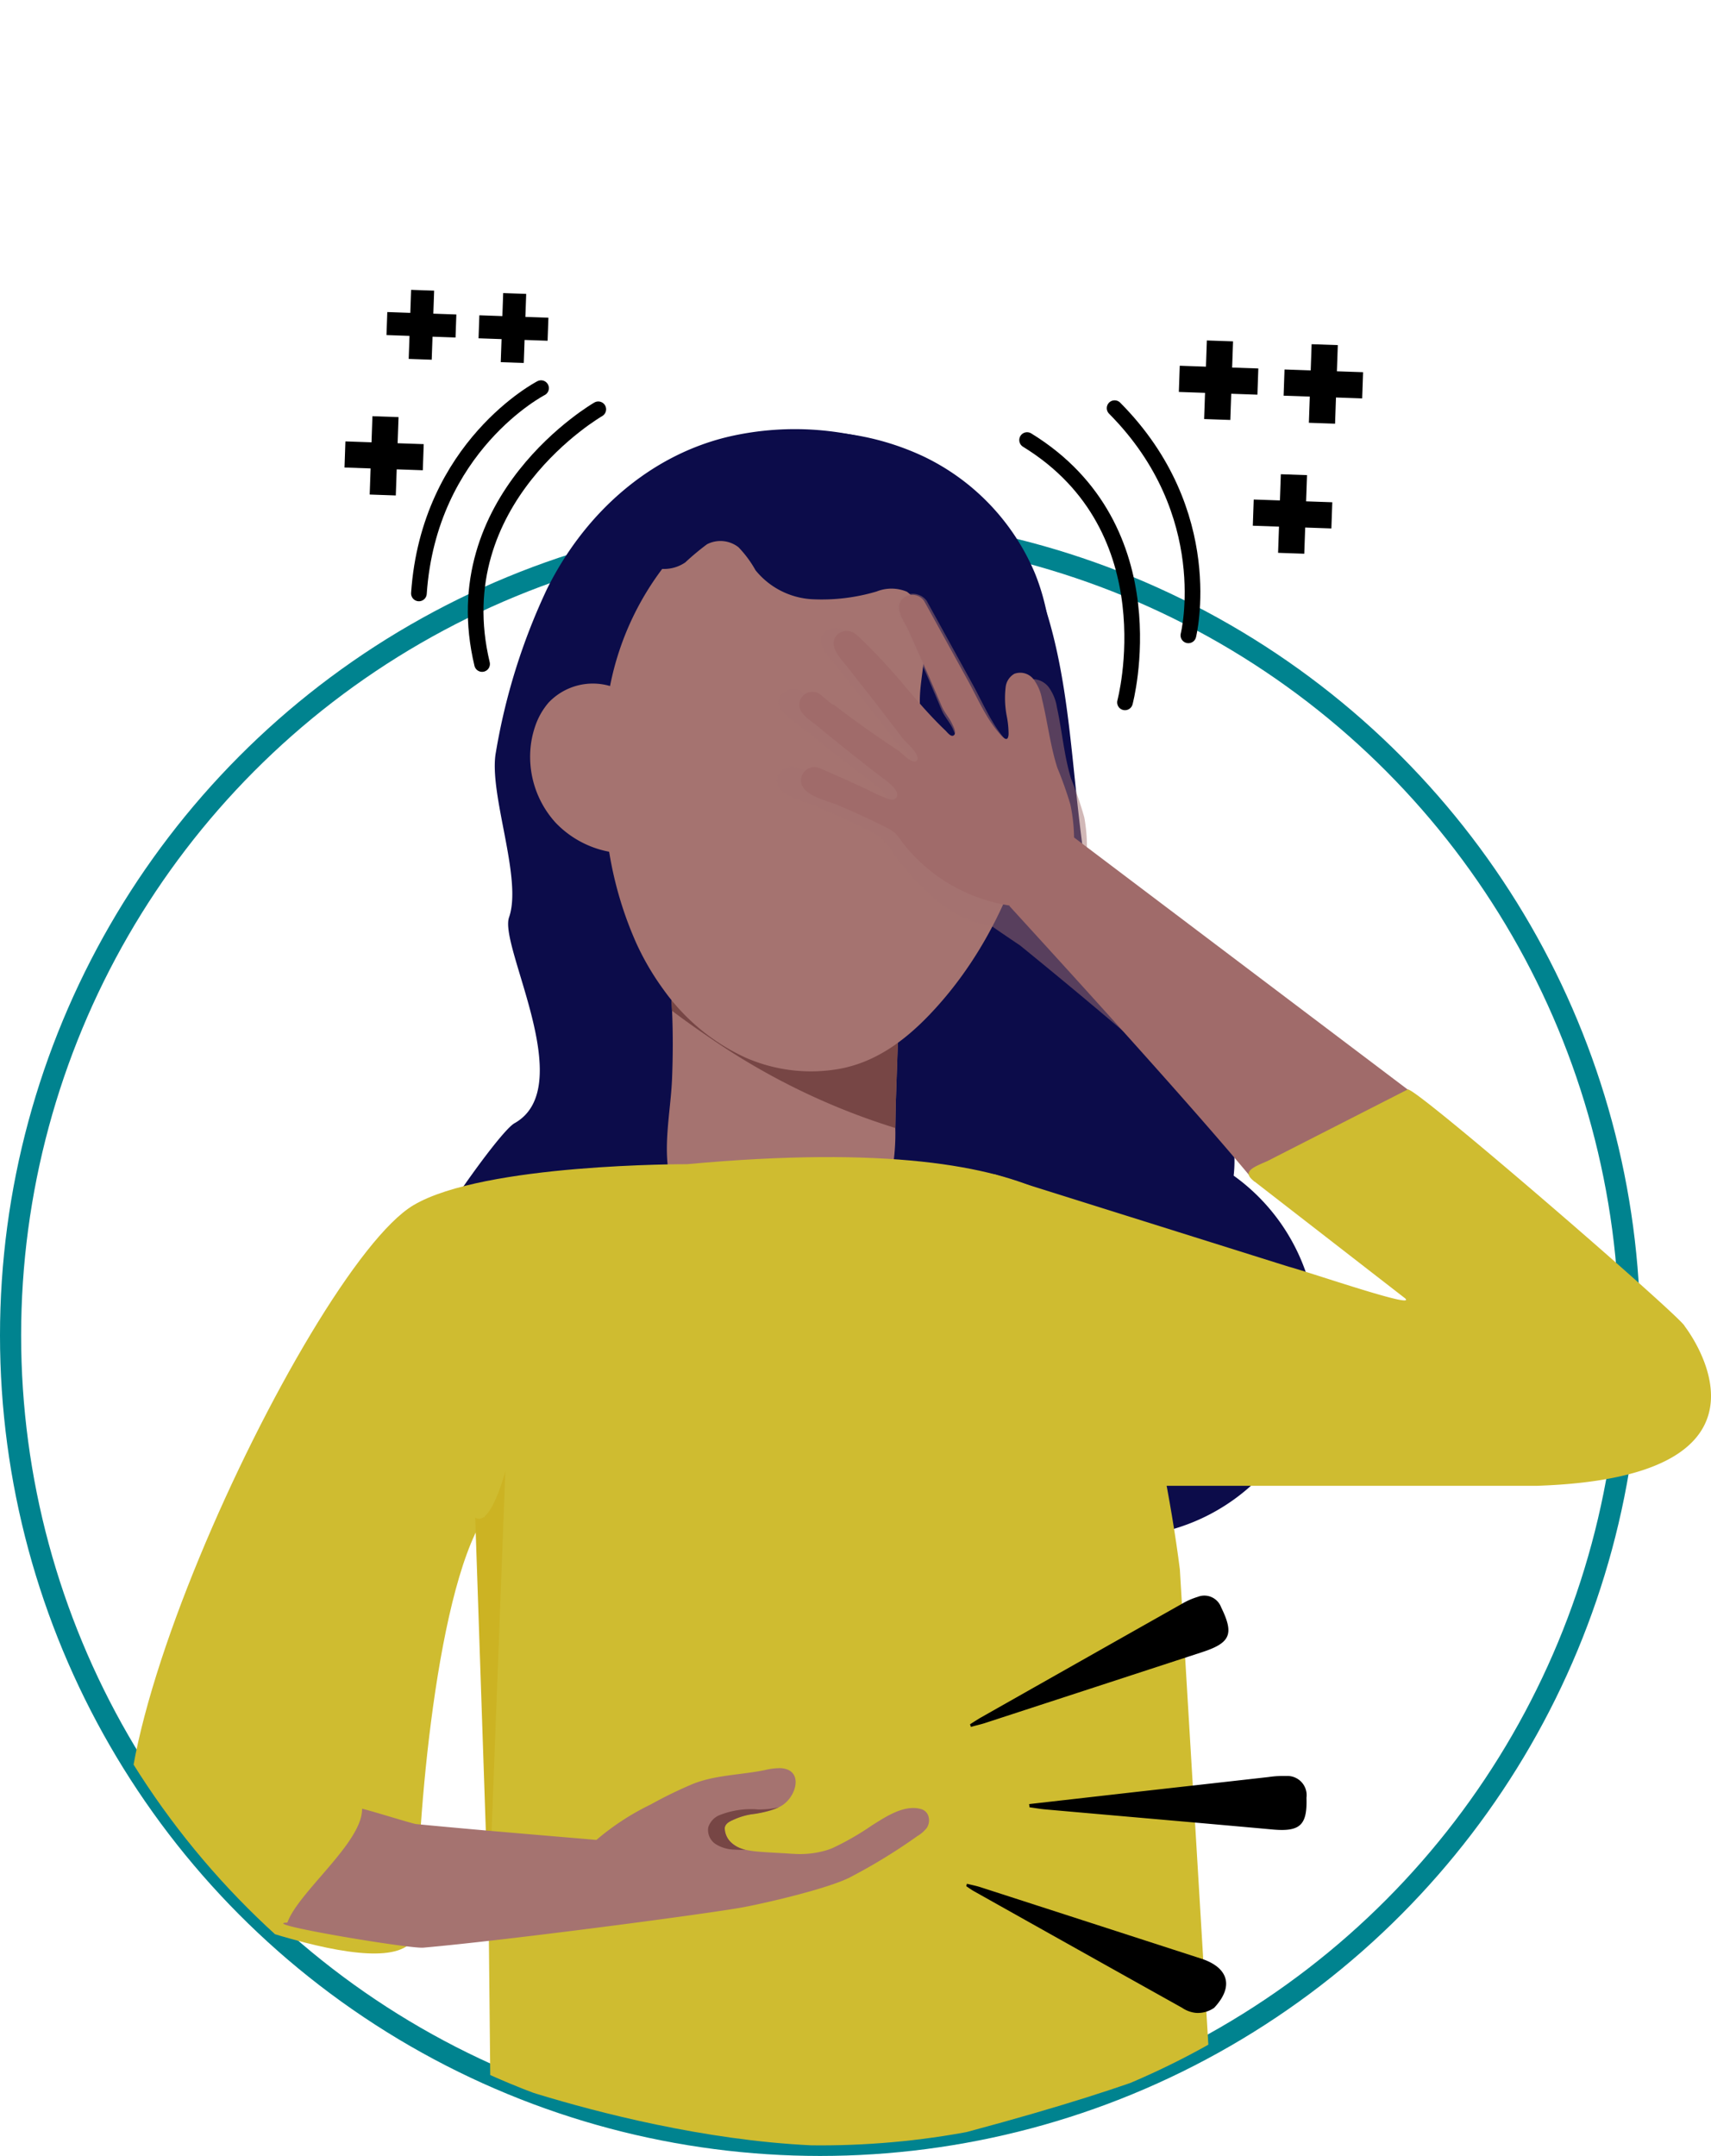
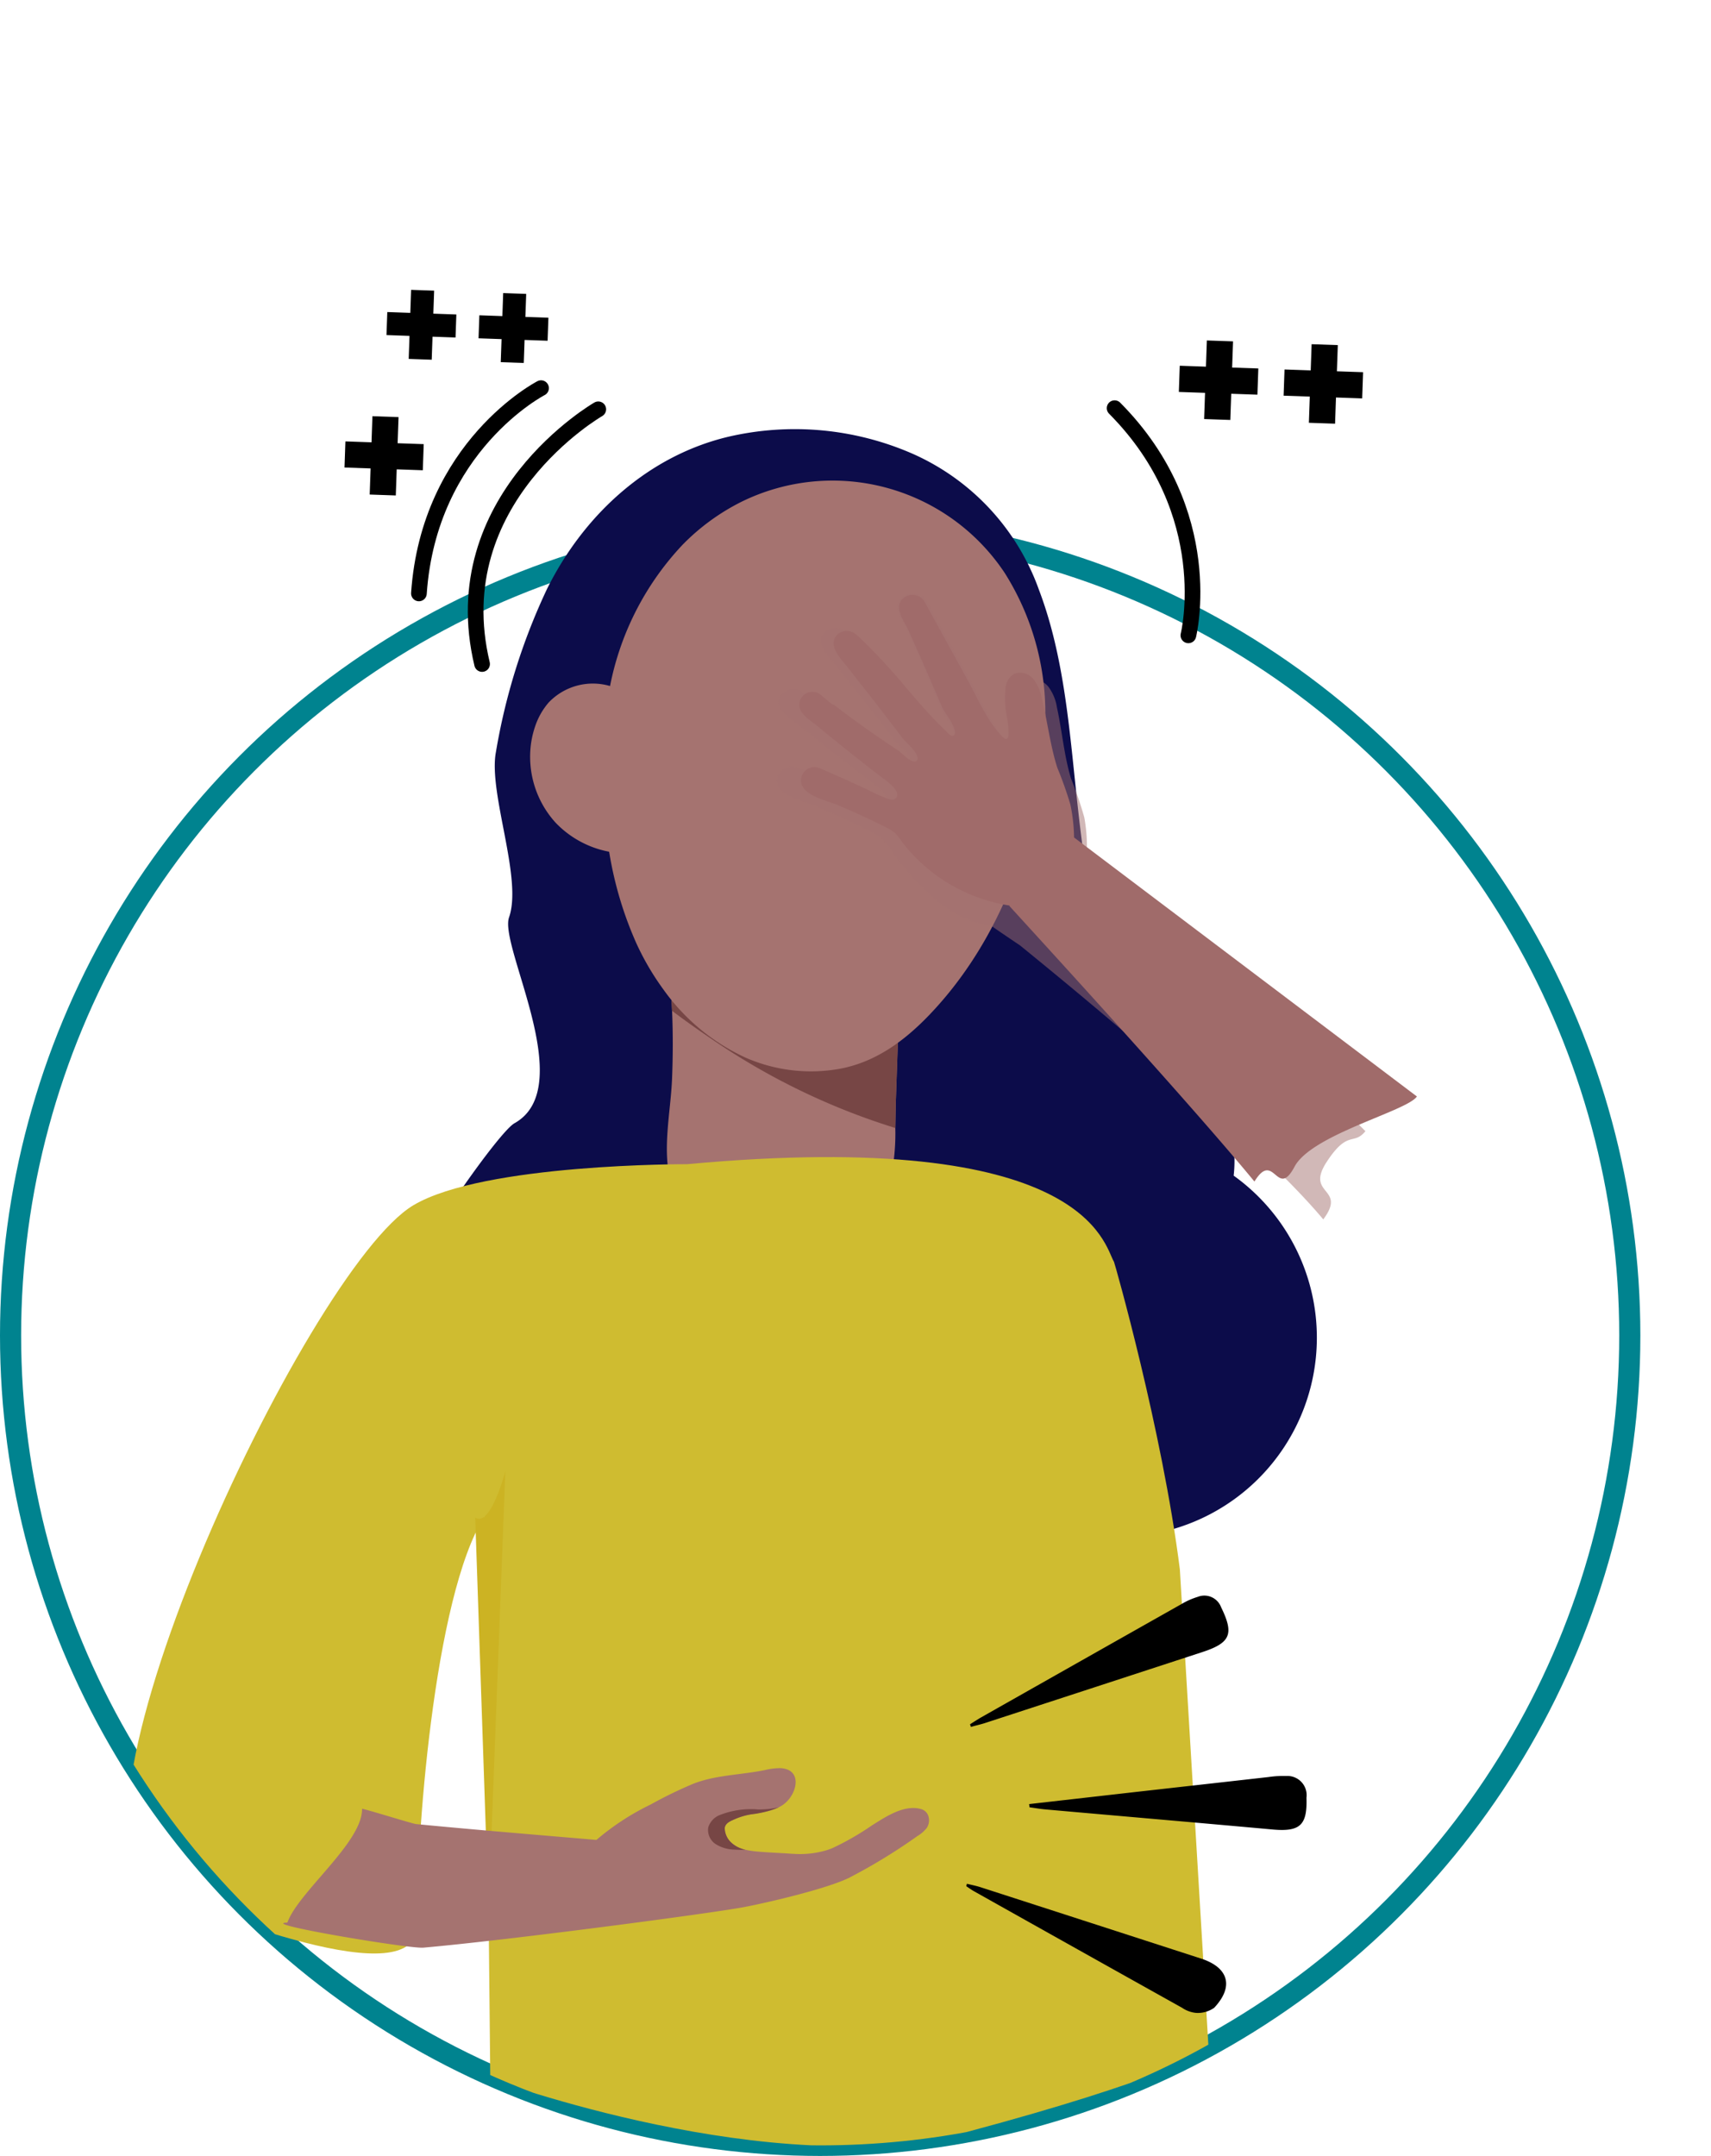
<svg xmlns="http://www.w3.org/2000/svg" width="187.86" height="236.623" viewBox="0 0 187.86 236.623">
  <defs>
    <clipPath id="clip-path">
      <path id="Ellipse_5381" data-name="Ellipse 5381" d="M1167.761,4861.883c49.094,0,98.324,40.165,94.866,146.57-1.594,49.068-39.8,88.893-88.892,88.893a88.893,88.893,0,0,1-88.892-88.893C1084.843,4959.36,1118.667,4861.883,1167.761,4861.883Z" fill="none" />
    </clipPath>
  </defs>
  <g id="Group_11378" data-name="Group 11378" transform="translate(-128.84 -1498.723)">
    <g id="Group_11334" data-name="Group 11334" transform="translate(0 345)">
      <g id="Group_10551" data-name="Group 10551" transform="translate(-954.843 -3708.16)">
        <circle id="Ellipse_5381-2" data-name="Ellipse 5381" cx="88.892" cy="88.892" r="88.892" transform="translate(1084.843 4919.562)" fill="none" stroke="#00838f" stroke-miterlimit="10" stroke-width="2.32" />
        <g id="Group_10550" data-name="Group 10550">
          <g id="Group_10549" data-name="Group 10549" clip-path="url(#clip-path)">
            <g id="Group_10548" data-name="Group 10548">
              <path id="Path_26199" data-name="Path 26199" d="M1219.134,4990.917a14.113,14.113,0,0,0-.005-3.221,11.012,11.012,0,0,0-3.517-7.056c-1.769-1.555-4-2.394-5.8-3.9a15.237,15.237,0,0,1-4.347-6.873,67.242,67.242,0,0,1-2.27-10.613c-.63-3.852-1.074-7.738-1.478-11.626-.738-7.088-1.437-14.382-3.967-21.023a25.824,25.824,0,0,0-13.859-14.918,32.3,32.3,0,0,0-20.246-1.867c-8.61,2.046-15.758,8.341-19.917,16.735a68.383,68.383,0,0,0-5.6,17.892c-.837,4.5,2.952,13.823,1.446,18.118-1.124,3.2,7.672,18.646.592,22.6-3.19,1.785-32.263,44.725-18.273,45.219a25.263,25.263,0,0,0,10.453-1.857c.874.559,6.47-2.235,7.412-1.782,1.507,12.708,7.4,26.072,20.589,26.537a26.262,26.262,0,0,0,16.335-4.954,21.158,21.158,0,0,0,25.4-18.186,21.875,21.875,0,0,0,17.053-39.227Z" fill="#0c0c4a" />
              <path id="Path_26200" data-name="Path 26200" d="M1140.907,5039.909l-.166-.791c-.789-7.252-1.546-14.221-1.711-15.806v0l1.282-6.513a47.553,47.553,0,0,0,1.3-11.582C1142.42,5016.8,1143.147,5028.524,1140.907,5039.909Z" fill="#cfbc30" />
              <path id="Path_26201" data-name="Path 26201" d="M1180.94,4993.312c-1.626,4.629-6.589,5.552-10.935,5.35-4.8-.221-11.1-1.552-12.628-6.866-1.048-3.664-.055-7.795.094-11.528.1-2.481.11-4.969,0-7.45q-.1-2.286-.346-4.564-.2-1.836-.476-3.668-.186-1.231-.406-2.454c-.1-.569-.728-2.117-.059-2.486.62-.339,1.828.777,2.324,1.1a177.585,177.585,0,0,0,22.844,12.536,1.28,1.28,0,0,1,.964,1.535q-.133,3.909-.269,7.822c-.033,1.013-.041,2.031-.063,3.045A23.855,23.855,0,0,1,1180.94,4993.312Z" fill="#a57370" />
              <path id="Path_26202" data-name="Path 26202" d="M1181.98,4985.684a74.741,74.741,0,0,1-19.476-9.3c-1.663-1.121-3.376-2.308-5.037-3.565q-.1-2.286-.346-4.564-.2-1.836-.476-3.668-.186-1.231-.406-2.454c-.1-.569-.728-2.117-.059-2.486.62-.339,1.828.777,2.324,1.1a177.585,177.585,0,0,0,22.844,12.536,1.28,1.28,0,0,1,.964,1.535q-.133,3.909-.269,7.822C1182.01,4983.652,1182,4984.67,1181.98,4985.684Z" fill="#774645" />
              <g id="Group_10546" data-name="Group 10546">
                <path id="Path_26203" data-name="Path 26203" d="M1185.727,4973.264c-2.727,2.846-5.87,5.174-9.811,5.916a17.851,17.851,0,0,1-10.45-1.252,22.707,22.707,0,0,1-8.94-7.44,29.025,29.025,0,0,1-2.975-5.078,40.352,40.352,0,0,1-2.943-9.784,50.046,50.046,0,0,1-.2-16.949,31.356,31.356,0,0,1,8.24-17.027,24.108,24.108,0,0,1,6.455-4.7,22.687,22.687,0,0,1,28.886,7.806,28.853,28.853,0,0,1,4.434,16.846,53.678,53.678,0,0,1-.525,5.577C1196.482,4956.8,1192.442,4966.25,1185.727,4973.264Z" fill="#a57370" />
                <path id="Path_26204" data-name="Path 26204" d="M1155.029,4955.277a10.931,10.931,0,0,1-10.343-3.1,10.751,10.751,0,0,1-2.676-8.843,10.3,10.3,0,0,1,.414-1.685,7.8,7.8,0,0,1,1.484-2.645,6.7,6.7,0,0,1,6.9-1.782,7.74,7.74,0,0,1,4.935,5.3l-.277,4.906Z" fill="#a57370" />
              </g>
-               <path id="Path_26205" data-name="Path 26205" d="M1149.827,4926.195c.933-1.34,2.209-2.842,3.828-2.628a9.887,9.887,0,0,1,1.7.572,4.137,4.137,0,0,0,3.567-.528,27.605,27.605,0,0,1,2.385-1.991,3.218,3.218,0,0,1,3.457.322,12.182,12.182,0,0,1,1.873,2.529,8.61,8.61,0,0,0,6.2,3.18,21.122,21.122,0,0,0,7.1-.852,4.376,4.376,0,0,1,3.319.028,3.47,3.47,0,0,1,1.322,1.908,13.666,13.666,0,0,1,.494,5.981c-.263,2.421-.871,5.028.279,7.174a4.932,4.932,0,0,0,4.173,2.548c1.6.029,3.1-.729,4.66-1.1s3.493-.185,4.337,1.177c.93-6.586,1.3-13.5-1.189-19.668a24.914,24.914,0,0,0-12.262-12.874,28.889,28.889,0,0,0-17.748-2.2,22.374,22.374,0,0,0-6.5,2.191C1155.646,4914.753,1151.917,4920.707,1149.827,4926.195Z" fill="#0c0c4a" />
              <path id="Path_26206" data-name="Path 26206" d="M1233.343,4902.735l-2.875-.1.1-2.875-2.875-.1-.1,2.875-2.875-.1-.1,2.875,2.875.1-.1,2.875,2.875.1.1-2.875,2.875.1Z" />
-               <path id="Path_26207" data-name="Path 26207" d="M1227.187,4914.032l-2.875-.1-.1,2.875-2.875-.1-.1,2.875,2.875.1-.1,2.875,2.875.1.1-2.875,2.875.1.1-2.875-2.875-.1Z" />
              <path id="Path_26208" data-name="Path 26208" d="M1221.741,4905.2l.1-2.875-2.875-.1.1-2.875-2.875-.1-.1,2.875-2.875-.1-.1,2.875,2.875.1-.1,2.875,2.875.1.1-2.875Z" />
              <path id="Path_26209" data-name="Path 26209" d="M1128.556,4901.274l2.527.089.089-2.527,2.527.089.089-2.527-2.527-.089.089-2.526-2.527-.089-.089,2.527-2.527-.089-.089,2.527,2.527.089Z" />
              <path id="Path_26210" data-name="Path 26210" d="M1127.44,4907.662l-2.866-.1-.1,2.866-2.866-.1-.1,2.867,2.866.1-.1,2.866,2.866.1.1-2.866,2.866.1.1-2.866-2.866-.1Z" />
              <path id="Path_26211" data-name="Path 26211" d="M1138.663,4901.631l2.527.089.089-2.527,2.527.089.089-2.527-2.527-.089.089-2.527-2.527-.089-.089,2.526-2.527-.089-.089,2.526,2.527.089Z" />
              <path id="Path_26212" data-name="Path 26212" d="M1149.371,4906.805s-17.1,9.834-12.757,27.956" fill="none" stroke="#000" stroke-linecap="round" stroke-linejoin="round" stroke-width="1.72" />
-               <path id="Path_26213" data-name="Path 26213" d="M1207.2,4938.97s5.138-19.046-10.747-28.789" fill="none" stroke="#000" stroke-linecap="round" stroke-miterlimit="10" stroke-width="1.72" />
              <path id="Path_26214" data-name="Path 26214" d="M1214.162,4931.616s3.343-13.424-8.1-24.936" fill="none" stroke="#000" stroke-linecap="round" stroke-miterlimit="10" stroke-width="1.72" />
              <path id="Path_26215" data-name="Path 26215" d="M1143.087,4904.482s-12.3,6.335-13.409,22.532" fill="none" stroke="#000" stroke-linecap="round" stroke-linejoin="round" stroke-width="1.72" />
              <path id="Path_26216" data-name="Path 26216" d="M1185.432,4927.833c.011.013,5.071,9.21,5.071,9.21.745,1.36,1.384,2.766,2.192,4.1a14,14,0,0,0,1.382,1.932c.479.552,1.135,1.282,1.254.241a9.323,9.323,0,0,0-.138-2.093,9.65,9.65,0,0,1,.031-3.287,2.026,2.026,0,0,1,1.159-1.421,2.26,2.26,0,0,1,2.343.666c.018.022.04.045.059.068a5.036,5.036,0,0,1,.945,2.282c.572,2.577.776,5.27,1.547,7.8a40.644,40.644,0,0,1,1.456,4.266,17.77,17.77,0,0,1,.281,3.726l30.585,30.711c-1.318,1.612-1.911-.205-4.252,3.374-2.406,3.678,2.275,2.768-.375,6.307-8.441-10.1-33.282-30.03-33.256-30.043,0,0-3.11-2.088-3.075-2.107-5.158-.839-8.63-4.892-11.311-8.636a5.8,5.8,0,0,0-.895-1.086,5.208,5.208,0,0,0-.962-.59q-2.981-1.513-6.078-2.822c-1.294-.548-4.359-1.217-4.437-2.831a1.682,1.682,0,0,1,2.386-1.425q3,1.307,5.957,2.7a19.706,19.706,0,0,0,2.22,1.014c.245.082.827.337,1.092.2,1.359-.7-1.249-2.38-1.807-2.8q-1.575-1.2-3.129-2.407c-1.473-1.146-2.922-2.3-4.363-3.475-.9-.737-2.644-1.668-2.039-2.984a1.753,1.753,0,0,1,2.606-.552c.453.379.908.749,1.363,1.119a1.793,1.793,0,0,1,.487.263q2.492,1.881,5.084,3.639c.864.586,1.731,1.169,2.6,1.741.367.241,1.715,1.7,2.23,1.188.593-.588-1.337-2.171-1.655-2.577-.9-1.168-1.809-2.334-2.71-3.5-1.211-1.565-2.483-3.086-3.688-4.65-.747-.972-2.6-2.622-1.38-3.822a1.874,1.874,0,0,1,2.513.027,2.057,2.057,0,0,1,.278.213,72.385,72.385,0,0,1,5.965,6.335c.93,1.071,1.87,2.134,2.858,3.161.512.53,1.032,1.05,1.576,1.556.222.207.67.835,1.047.578.36-.251-.024-.977-.141-1.245-.321-.724-.927-1.361-1.228-2.07-.51-1.217-1.032-2.438-1.552-3.652q-1.1-2.541-2.213-5.076c-.444-1.009-1.7-2.52-.692-3.555A1.9,1.9,0,0,1,1185.432,4927.833Z" fill="#a57370" opacity="0.5" style="mix-blend-mode: multiply;isolation: isolate" />
              <path id="Path_26217" data-name="Path 26217" d="M1185.157,4927.861c.01.012,4.8,8.72,4.8,8.72.706,1.287,1.321,2.623,2.079,3.88a13.711,13.711,0,0,0,1.284,1.817c.441.515,1.042,1.2,1.1.184a10.13,10.13,0,0,0-.208-2.021,10.411,10.411,0,0,1-.109-3.185,1.941,1.941,0,0,1,.95-1.421,1.844,1.844,0,0,1,2.068.553c.017.021.037.042.055.064a5.181,5.181,0,0,1,.917,2.172c.606,2.474.9,5.073,1.672,7.5a42.419,42.419,0,0,1,1.446,4.074,19.2,19.2,0,0,1,.4,3.6l37.641,28.428c-1.08,1.613-11.546,4.153-13.437,7.71-1.942,3.655-2.238-1.9-4.4,1.627-7.771-9.446-26.938-30.246-26.916-30.261l.047-.031a18.472,18.472,0,0,1-11.838-7,5.515,5.515,0,0,0-.825-1.017,4.447,4.447,0,0,0-.862-.534q-2.66-1.348-5.411-2.5c-1.15-.479-3.847-1.008-3.982-2.567a1.478,1.478,0,0,1,2.018-1.473q2.667,1.146,5.3,2.376a16.454,16.454,0,0,0,1.975.9c.218.069.735.294.96.153,1.154-.733-1.187-2.256-1.691-2.642q-1.421-1.095-2.825-2.208c-1.331-1.052-2.641-2.115-3.944-3.194-.817-.679-2.372-1.512-1.9-2.81a1.449,1.449,0,0,1,2.247-.636c.41.349.822.69,1.233,1.03a1.511,1.511,0,0,1,.436.236q2.247,1.722,4.578,3.325c.777.532,1.557,1.063,2.341,1.583.329.219,1.565,1.582,1.991,1.063.492-.593-1.254-2.049-1.548-2.431-.833-1.1-1.672-2.188-2.506-3.281-1.12-1.467-2.291-2.891-3.405-4.358-.691-.912-2.373-2.436-1.361-3.647a1.513,1.513,0,0,1,2.189-.071,1.777,1.777,0,0,1,.252.194,67.908,67.908,0,0,1,5.459,5.9c.854,1,1.717,1.994,2.62,2.949.467.494.942.977,1.437,1.445.2.192.619.783.936.519s-.062-.946-.174-1.2c-.31-.687-.865-1.281-1.156-1.956-.495-1.158-1-2.319-1.5-3.475q-1.063-2.418-2.139-4.828c-.429-.96-1.585-2.374-.751-3.416A1.556,1.556,0,0,1,1185.157,4927.861Z" fill="#a06b6a" />
              <path id="Path_26218" data-name="Path 26218" d="M1159.117,4989.658s-22.307-.089-30.039,4.5c-11.787,6.995-41.667,71.039-27.83,75.62,4.506,1.492,28.52,11.606,28.276,3.213-.237-8.147,1.735-35.954,7.368-44.68l.621,61.7s31.156,11.528,52.4,5.845,26.482-8.873,26.482-8.873l-3.17-52.868c-1.928-15.263-7.159-33.623-7.23-33.739C1204.905,4998.6,1203.115,4985.6,1159.117,4989.658Z" fill="#cfbc30" />
              <path id="Path_26219" data-name="Path 26219" d="M1198.628,5023.284" fill="#ccb429" />
              <path id="Path_26220" data-name="Path 26220" d="M1190.875,5017.932" fill="#cfbc30" />
              <path id="Path_26221" data-name="Path 26221" d="M1135.859,5028.446c1.7,1.1,3.307-5.095,3.307-5.095l-1.842,48.308Z" fill="#ccb323" />
              <g id="Group_10547" data-name="Group 10547">
                <path id="Path_26222" data-name="Path 26222" d="M1165.532,5064.9h0a9.644,9.644,0,0,0,1.353.2c1.175.106,2.345.144,3.517.225.143.009.281.02.421.024a10.238,10.238,0,0,0,3.6-.394c.226-.07.45-.149.675-.244a30.156,30.156,0,0,0,4.342-2.5c1.3-.808,2.955-1.926,4.579-1.892a3.1,3.1,0,0,1,.827.125,1.164,1.164,0,0,1,.794.852,1.5,1.5,0,0,1-.2,1.205,3.689,3.689,0,0,1-1.036.9,61.994,61.994,0,0,1-7.54,4.6c-2.514,1.209-8.9,2.707-11.622,3.217-4.033.737-26.05,3.637-35.083,4.428-1.549.135-18.31-2.664-14.925-2.749,1.212-3.376,8.274-8.825,8.2-12.494.445.048,5.53,1.64,5.92,1.676,2.208.215,4.611.434,6.965.642,3.8.336,7.488.645,10.012.859,1.3.109,2.287.193,2.835.241a27.866,27.866,0,0,1,5.947-3.883,47.754,47.754,0,0,1,4.628-2.256c2.5-1,5.255-.984,7.884-1.519a7.483,7.483,0,0,1,1.669-.222c2.618.076,1.914,2.956.352,4.029a3.852,3.852,0,0,1-.458.269,5.943,5.943,0,0,1-1.471.488c-.512.109-1.032.184-1.537.278a7.365,7.365,0,0,0-1.73.493c-.026.014-.057.027-.087.04-.056.022-.116.048-.177.077a3.058,3.058,0,0,0-.535.283.97.97,0,0,0-.191.172.778.778,0,0,0-.21.434,2.2,2.2,0,0,0,.683,1.577,2.142,2.142,0,0,0,.169.154,2.64,2.64,0,0,0,.368.258A3.721,3.721,0,0,0,1165.532,5064.9Z" fill="#a57370" />
                <path id="Path_26223" data-name="Path 26223" d="M1165.534,5064.9a11.847,11.847,0,0,1-1.207-.014,4.047,4.047,0,0,1-2.042-.591,1.851,1.851,0,0,1-.841-1.84,2.141,2.141,0,0,1,1.153-1.317,9.311,9.311,0,0,1,4.332-.661,9.917,9.917,0,0,0,2.268-.236,11.063,11.063,0,0,1-3.008.769,7.431,7.431,0,0,0-1.731.492c-.463.211-1.117.419-1.2,1a2.2,2.2,0,0,0,.682,1.578A3.244,3.244,0,0,0,1165.534,5064.9Z" fill="#774645" />
              </g>
              <path id="Path_26224" data-name="Path 26224" d="M1191.831,5050.993q11.932-3.891,23.872-7.791c3.1-1.016,3.485-1.989,2.054-4.915a1.966,1.966,0,0,0-2.562-1.145,8.018,8.018,0,0,0-1.759.775q-11.01,6.215-22.011,12.444c-.423.242-.828.512-1.239.769l.1.29C1190.817,5051.26,1191.334,5051.155,1191.831,5050.993Z" />
              <path id="Path_26225" data-name="Path 26225" d="M1224.89,5056.805a10.8,10.8,0,0,0-1.925.114l-14.489,1.628-11.8,1.341.045.352c.579.077,1.159.183,1.744.233,8.3.737,16.6,1.447,24.9,2.2,3.033.277,3.866-.433,3.761-3.475A2.11,2.11,0,0,0,1224.89,5056.805Z" />
              <path id="Path_26226" data-name="Path 26226" d="M1215.579,5076.852q-12.159-3.937-24.322-7.868c-.466-.142-.943-.236-1.411-.35l-.073.263c.284.19.557.392.854.559q11.411,6.406,22.838,12.786a3.278,3.278,0,0,0,1.509.56,3.109,3.109,0,0,0,2.019-.556C1219.175,5079.926,1218.59,5077.838,1215.579,5076.852Z" />
            </g>
          </g>
        </g>
-         <path id="Path_26227" data-name="Path 26227" d="M1192.979,4990.795l32.192,10.11c2.453.653,14.707,4.89,12.665,3.38l-16.418-12.731c-1.426-1.054-.243-1.519,1.385-2.223l15.443-7.875c.8-.344,30.409,25.3,30.409,25.985,0,0,13.014,16.548-16.209,17.513h-45.1a2.3,2.3,0,0,1-2.006-1.174l-15.945-28.359C1188.4,4993.647,1191.012,4990.271,1192.979,4990.795Z" fill="#cfbc30" />
      </g>
    </g>
  </g>
</svg>